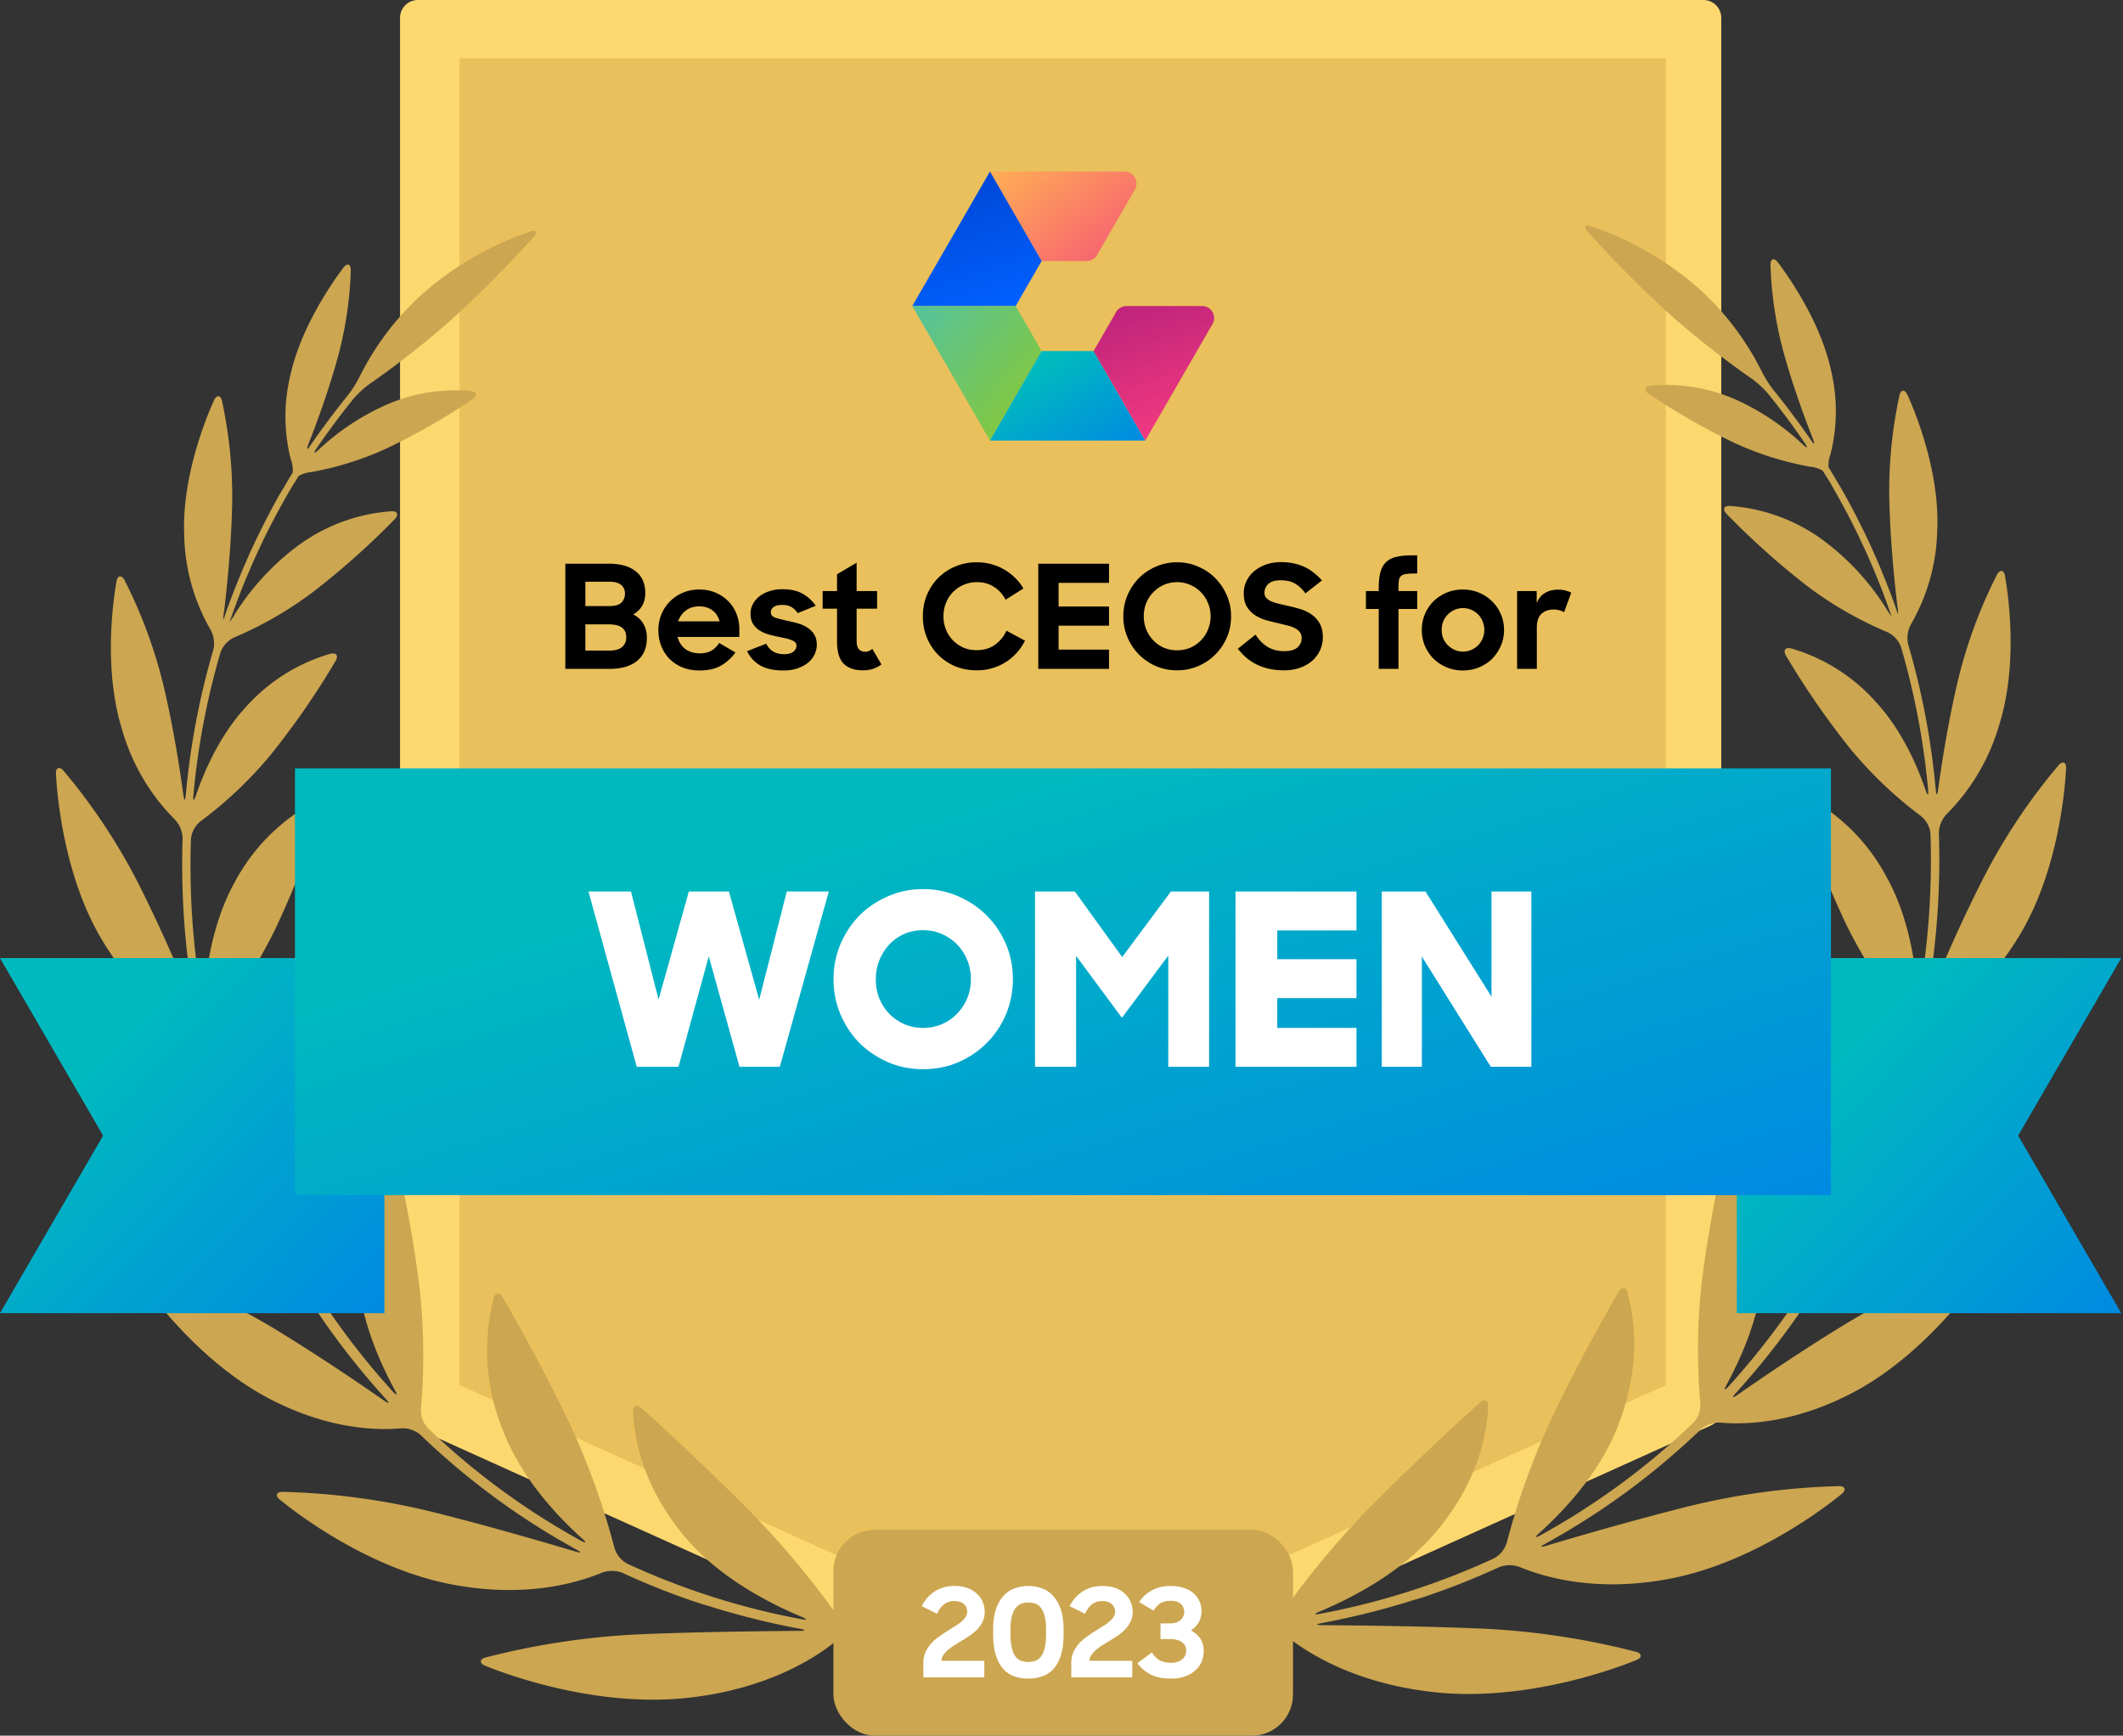
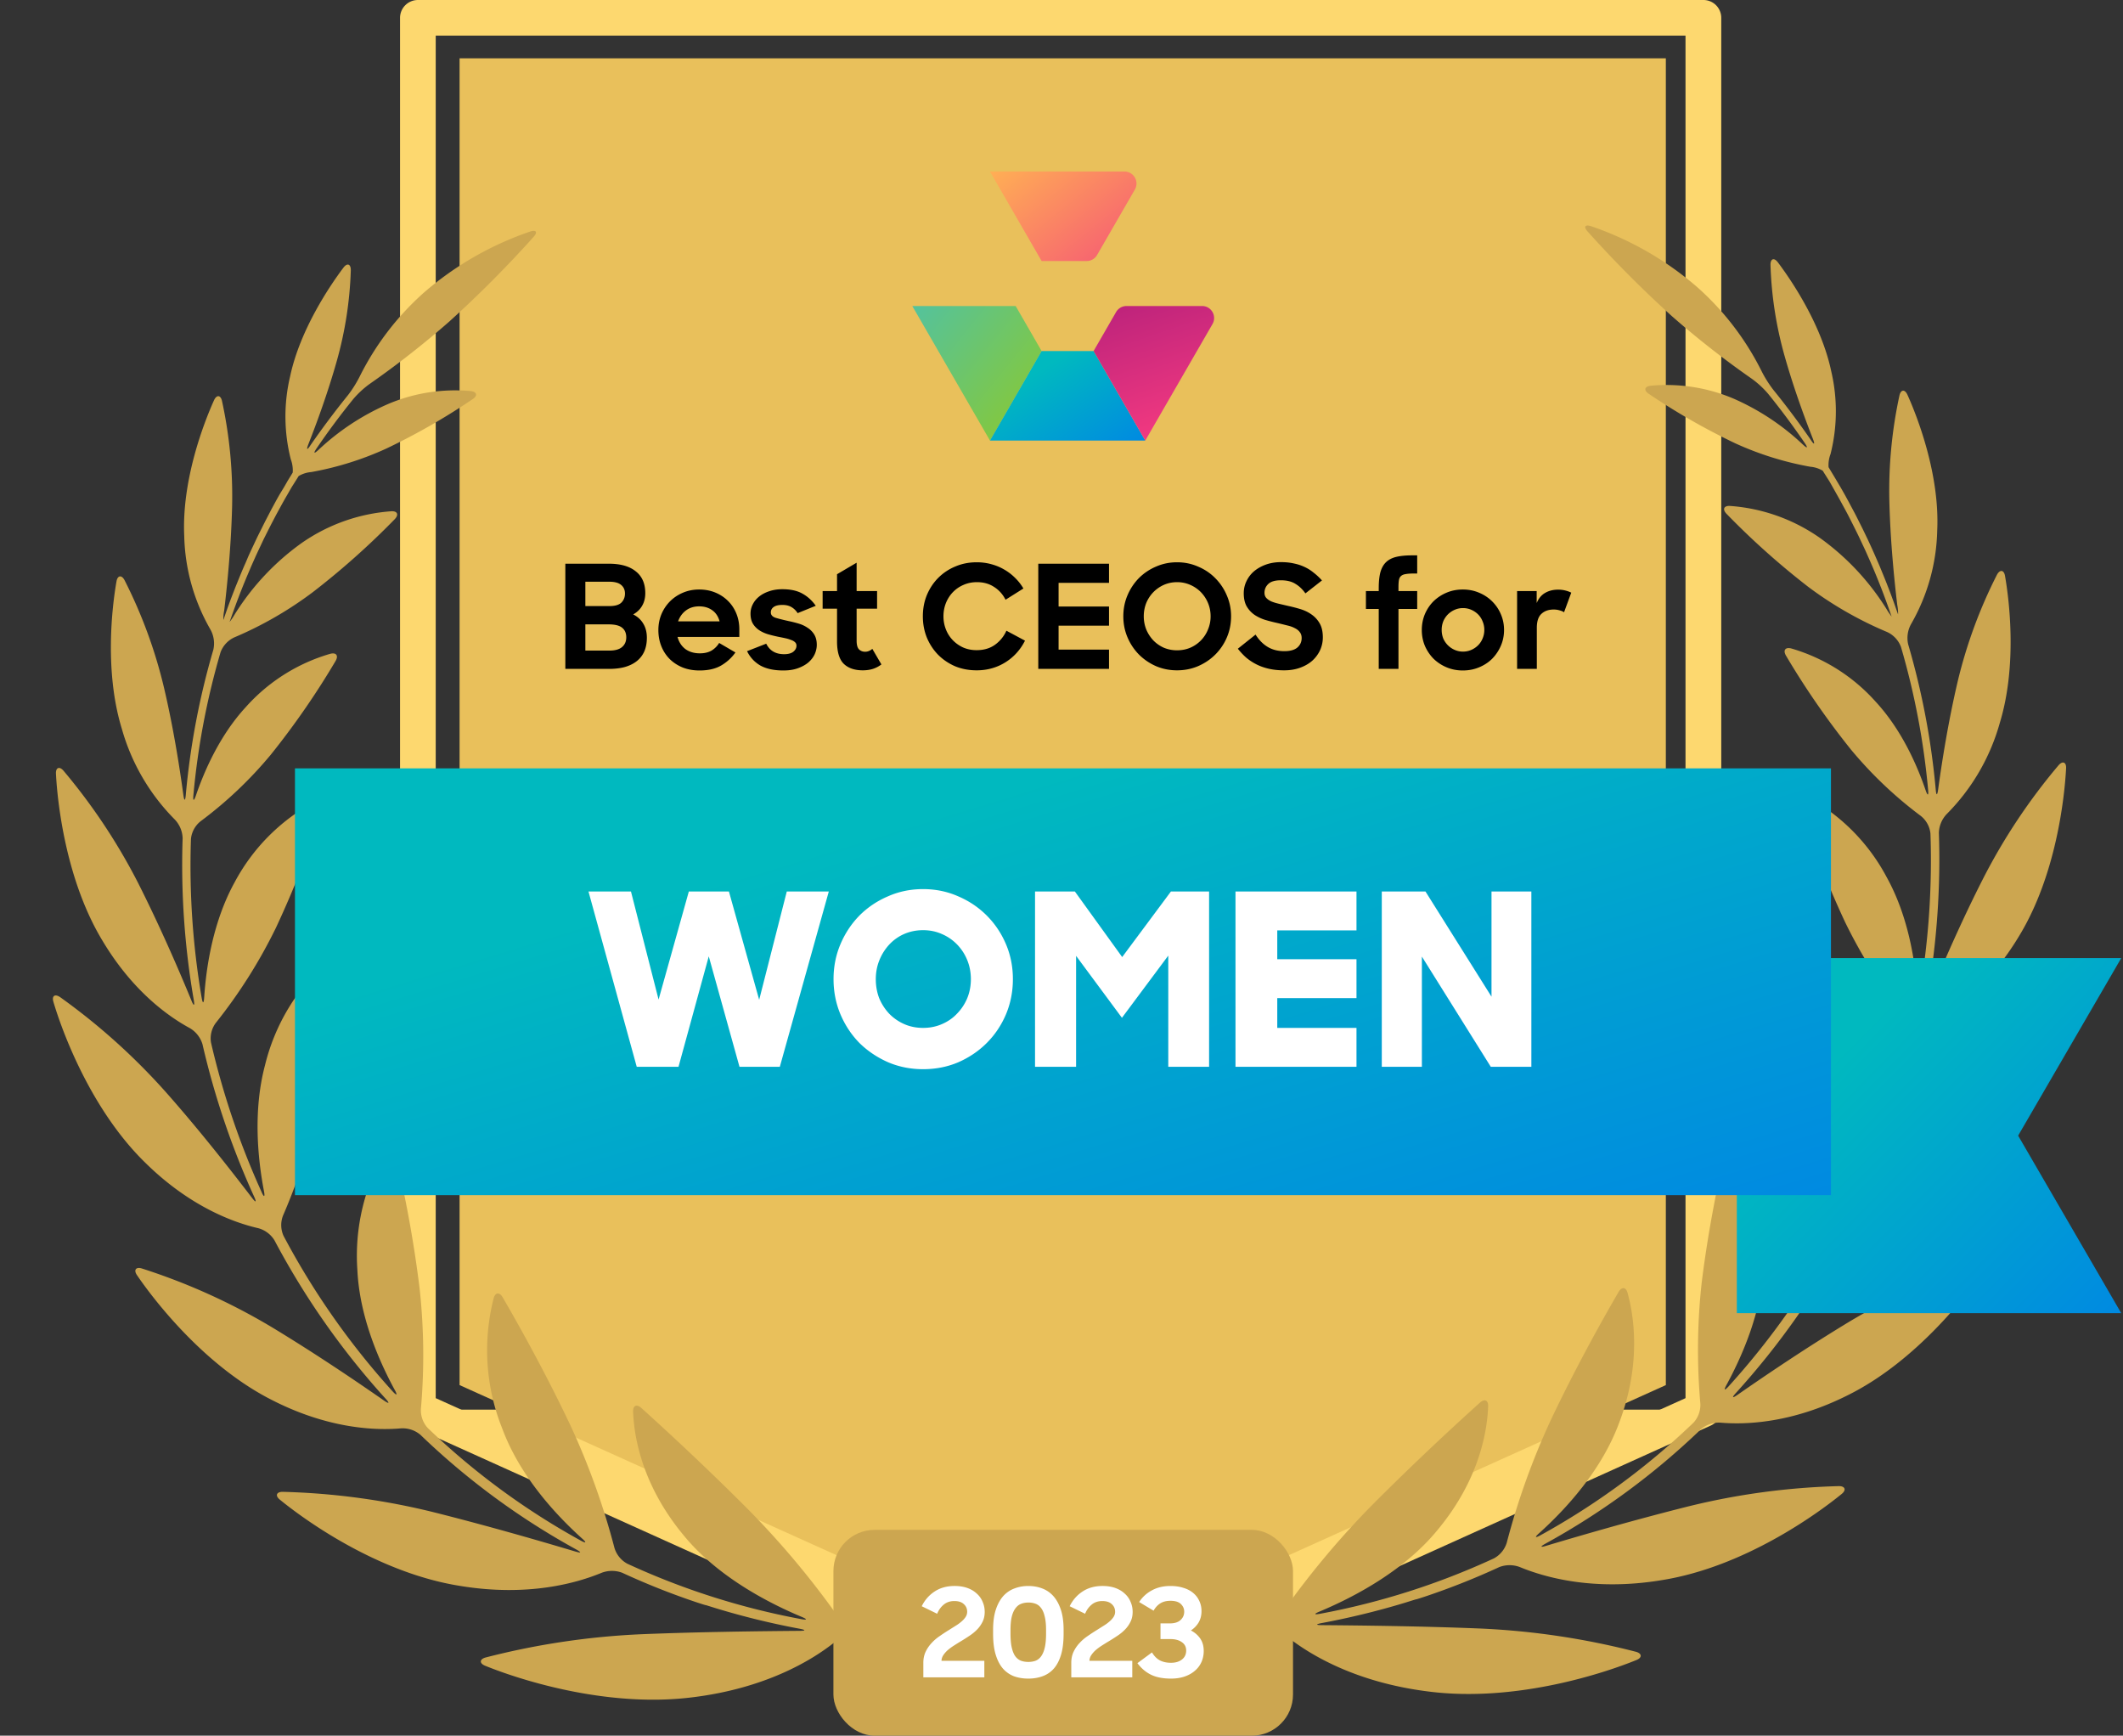
<svg xmlns="http://www.w3.org/2000/svg" width="619" height="506" fill="none">
  <rect width="100%" height="100%" fill="#333333" stroke="none" />
  <g clip-path="url(#clip0_620_1627)">
    <g clip-path="url(#clip1_620_1627)">
-       <path d="M496.622 410.946l-187.386 84.541-187.371-84.541V5.194h374.757v405.752z" fill="#FDD86F" />
+       <path d="M496.622 410.946l-187.386 84.541-187.371-84.541h374.757v405.752z" fill="#FDD86F" />
      <path fill-rule="evenodd" clip-rule="evenodd" d="M307.105 500.215a5.44 5.44 0 002.131.466 5.451 5.451 0 002.146-.466l187.371-84.603a5.195 5.195 0 003.11-4.666V5.194A5.195 5.195 0 00496.669 0H121.865a5.21 5.21 0 00-5.225 5.194v405.814a5.194 5.194 0 003.11 4.666l187.355 84.541zm2.131-10.42l-182.192-82.193V10.389h364.399v397.213l-182.207 82.193z" fill="#FDD86F" />
      <path d="M134 403.794V17h351.708v386.794l-175.862 79.331L134 403.794z" fill="#E9C05B" />
      <path d="M244.291 471.225a251.775 251.775 0 00-25.35-30.373c-13.686-13.794-26.703-25.66-31.944-30.388-1.353-1.213-2.472-.731-2.41 1.073.233 6.221 2.068 20.653 14.51 35.77 9.533 11.819 24.074 19.642 34.696 24.074 1.664.7 1.555.964-.186.638a214.034 214.034 0 01-50.715-16.159 7.776 7.776 0 01-3.733-4.588 212.815 212.815 0 00-12.784-35.614c-7.916-16.734-16.345-31.493-19.828-37.48-.918-1.555-2.147-1.446-2.613.311a61.223 61.223 0 002.473 37.885c5.07 13.748 15.427 25.054 23.328 32.161 1.353 1.198 1.182 1.462-.405.591a211.497 211.497 0 01-44.618-32.83 7.68 7.68 0 01-1.991-5.552 178.884 178.884 0 00-.42-35.49 353.963 353.963 0 00-7.216-39.502c-.42-1.757-1.555-1.991-2.582-.451a60.297 60.297 0 00-8.305 34.945c.638 13.531 6.221 26.345 10.887 34.946.886 1.555.622 1.788-.591.451a222.413 222.413 0 01-31.82-45.35 7.636 7.636 0 01-.155-5.91 168.53 168.53 0 0010.544-33.545 330.808 330.808 0 004.915-39.518c.109-1.804-.98-2.395-2.349-1.229a59.472 59.472 0 00-18.382 30.529c-3.468 13.141-2.115 27.076-.28 36.64.342 1.773 0 1.882-.7.234a232.46 232.46 0 01-14.743-43.546 7.542 7.542 0 011.384-5.723 149.786 149.786 0 0017.574-27.807 295.832 295.832 0 0013.763-35.163c.544-1.726-.373-2.566-1.99-1.757a56.967 56.967 0 00-23.81 23.654c-6.237 11.275-8.32 24.463-8.912 33.67-.124 1.804-.435 1.835-.746 0a229.12 229.12 0 01-3.11-46.267 7.544 7.544 0 012.83-5.148 118.548 118.548 0 0020.42-19.362 233.395 233.395 0 0018.91-27.34c.918-1.555.218-2.566-1.555-2.1a52.629 52.629 0 00-24.634 15.552c-7.418 8.056-11.975 18.274-14.525 25.754-.591 1.727-.902 1.664-.731-.14a218.699 218.699 0 017.916-41.632 7.773 7.773 0 014.012-4.324 108.172 108.172 0 0022.893-13.188 226.858 226.858 0 0023.872-21.259c1.26-1.307.809-2.427-1.011-2.318a52.125 52.125 0 00-26.096 9.238 73 73 0 00-19.44 20.653c-.46.81-.98 1.585-1.555 2.317 0-.171.108-.326.155-.482.311-.902.622-1.788.949-2.69.326-.902.637-1.742.964-2.628l1.01-2.66 1.043-2.613c.373-.886.73-1.773 1.104-2.643.373-.871.73-1.727 1.104-2.598l1.167-2.628c.388-.855.793-1.711 1.197-2.566l1.229-2.613 1.275-2.535c.435-.855.87-1.726 1.322-2.581.45-.856.87-1.68 1.322-2.504l1.4-2.566c.466-.84.933-1.664 1.415-2.489.482-.824.964-1.695 1.462-2.535l1.555-2.457.42-.684a8.45 8.45 0 013.67-1.166 91.322 91.322 0 0021.913-6.859 193.111 193.111 0 0025.132-14.385c1.555-1.011 1.275-2.162-.529-2.364a49.88 49.88 0 00-24.059 3.748 70.593 70.593 0 00-20.342 13.39c-1.322 1.229-1.555 1.042-.544-.451a217.712 217.712 0 0110.668-14.339 27.42 27.42 0 014.728-4.386 262.562 262.562 0 0023.328-18.273 332.325 332.325 0 0024.557-24.666c1.213-1.353.762-2.084-.949-1.555a93.115 93.115 0 00-31.104 17.87 81.049 81.049 0 00-18.662 24.4 34.475 34.475 0 01-3.468 5.506 244.024 244.024 0 00-10.887 14.541c-1.01 1.555-1.26 1.368-.606-.311 2.441-6.221 5.676-15.023 8.258-24.184a110.09 110.09 0 004.106-26.547c0-1.82-1.058-2.177-2.147-.73-3.996 5.302-12.674 18.148-15.552 31.71a50.712 50.712 0 00.203 24.183 9.176 9.176 0 01.56 3.841l-.436.731c-.498.809-.98 1.556-1.462 2.427-.482.87-1.01 1.726-1.555 2.612-.544.887-.949 1.633-1.4 2.442l-1.43 2.644-1.307 2.519c-.467.887-.902 1.773-1.353 2.675-.451.902-.84 1.664-1.244 2.488-.404.825-.855 1.805-1.275 2.691-.42.886-.794 1.695-1.182 2.535-.39.84-.747 1.773-1.167 2.706a97.8 97.8 0 00-1.104 2.551c-.358.855-.746 1.819-1.12 2.737-.373.917-.7 1.71-1.026 2.566-.327.855-.716 1.835-1.058 2.752a337.68 337.68 0 00-.948 2.582l-.965 2.784c0 .171-.108.358-.17.529a10.57 10.57 0 01.217-2.737c.902-7.543 2.006-18.663 2.302-30a130.917 130.917 0 00-2.94-31.104c-.404-1.758-1.555-1.867-2.317-.218-2.986 6.61-9.44 23.328-8.693 39.533a57.134 57.134 0 007.636 27.309 8.384 8.384 0 01.855 5.895 220.095 220.095 0 00-8.04 42.363c-.156 1.804-.451 1.804-.7 0-1.089-7.993-2.908-19.626-5.646-31.275a140.8 140.8 0 00-11.524-31.384c-.84-1.555-2.006-1.415-2.332.374-1.291 7.387-3.562 26.298 1.555 42.97a60.871 60.871 0 0015.427 26.438 8.29 8.29 0 012.302 5.474 231.159 231.159 0 003.25 47.154c.312 1.789 0 1.866-.668.202-3.546-8.631-9.114-21.539-15.552-34.292a173.38 173.38 0 00-21.773-32.752c-1.182-1.369-2.286-.918-2.193.886.436 8.367 2.862 31.104 13.67 48.849 8.896 14.837 19.44 22.115 25.397 25.334a8.196 8.196 0 013.654 4.666 234.05 234.05 0 0015.07 44.463c.747 1.648.498 1.804-.606.358-5.957-7.776-15.008-19.378-24.883-30.56a186.074 186.074 0 00-31.104-27.994c-1.556-1.026-2.458-.326-1.929 1.416 2.473 8.398 10.855 31.383 26.843 46.935 13.172 12.955 26.018 17.45 32.939 19.036a8.007 8.007 0 014.666 3.53 225.96 225.96 0 0032.426 46.19c1.213 1.337 1.026 1.555-.467.529-8.149-5.677-20.218-13.842-32.752-21.415a181.799 181.799 0 00-37.885-17.108c-1.727-.528-2.442.451-1.415 1.944 4.898 7.201 19.797 26.656 39.72 36.594 16.547 8.367 30.232 8.694 37.324 8.072a8.052 8.052 0 015.614 1.897 213.826 213.826 0 0045.412 33.406c1.556.871 1.556 1.135-.249.606-10.388-3.11-25.831-7.574-41.337-11.462a204.972 204.972 0 00-44.012-5.94c-1.82 0-2.24 1.119-.824 2.27 7.045 5.77 28.413 21.306 52.426 25.132 20.031 3.328 34.37-.886 41.43-3.81a8.493 8.493 0 015.972 0 213.165 213.165 0 0021.182 8.445c1.711.575 3.11 1.011 3.11.979 0-.031 1.416.42 3.111.949a227.887 227.887 0 0024.385 5.957c1.773.342 1.758.59 0 .606-11.741.093-29.206.296-46.08.98a220.67 220.67 0 00-45.568 6.796c-1.741.498-1.819 1.68-.14 2.38 8.632 3.53 34.681 12.441 60.435 9.222 21.524-2.628 34.915-10.887 41.182-15.817a9.084 9.084 0 015.785-1.695c1.214.156 2.427.28 3.64.405 1.804.186 3.266-.358 3.266-1.167 0-.808-1.462-1.648-3.251-1.85l-3.11-.374a8.344 8.344 0 01-5.07-3.095zm129.89-1.555a252.347 252.347 0 0125.365-30.373c13.686-13.794 26.703-25.661 31.96-30.388 1.337-1.213 2.457-.731 2.395 1.073-.233 6.221-2.053 20.653-14.526 35.769-9.518 11.82-24.059 19.643-34.665 24.075-1.68.7-1.555.964.171.637a214.06 214.06 0 0050.715-16.158 7.775 7.775 0 003.732-4.588 212.904 212.904 0 0112.784-35.614c7.916-16.734 16.345-31.493 19.829-37.48.918-1.556 2.146-1.447 2.613.311 1.664 6.018 4.245 20.217-2.473 37.884-5.07 13.748-15.428 25.055-23.328 32.162-1.353 1.197-1.182 1.462.404.591a211.91 211.91 0 0044.619-32.83 7.686 7.686 0 001.991-5.552 178.808 178.808 0 01.42-35.49 357.613 357.613 0 017.231-39.409c.42-1.757 1.633-1.991 2.582-.451a60.17 60.17 0 018.289 34.945c-.638 13.531-6.221 26.346-10.886 34.946-.871 1.555-.622 1.788.591.451a222.39 222.39 0 0031.819-45.35 7.64 7.64 0 00.156-5.91 169.566 169.566 0 01-10.545-33.545 330.894 330.894 0 01-4.961-39.518c-.109-1.804.98-2.395 2.364-1.228a59.488 59.488 0 0118.383 30.435c3.483 13.141 2.13 27.076.295 36.64-.342 1.773 0 1.882.7.234a232.55 232.55 0 0014.759-43.546 7.623 7.623 0 00-1.4-5.723 149.787 149.787 0 01-17.574-27.807 298.598 298.598 0 01-13.763-35.163c-.545-1.726.373-2.566 1.99-1.758a56.97 56.97 0 0123.811 23.655c6.314 11.322 8.398 24.51 8.989 33.67.109 1.804.42 1.835.731 0a229.214 229.214 0 003.11-46.267 7.544 7.544 0 00-2.83-5.148 118.603 118.603 0 01-20.374-19.362 235.5 235.5 0 01-18.911-27.34c-.917-1.556-.218-2.567 1.555-2.1a52.68 52.68 0 0124.619 15.552c7.434 8.056 11.975 18.274 14.526 25.754.591 1.726.902 1.664.731-.14a218.747 218.747 0 00-7.916-41.633 7.775 7.775 0 00-4.013-4.323 108.223 108.223 0 01-23.032-13.188 226.325 226.325 0 01-23.795-21.26c-1.275-1.306-.824-2.426.996-2.317a52.109 52.109 0 0126.096 9.238 73.006 73.006 0 0119.44 20.653c.467.806.987 1.58 1.555 2.317 0-.171-.109-.326-.156-.482-.311-.902-.622-1.788-.948-2.69-.327-.902-.638-1.742-.964-2.629-.327-.886-.669-1.773-1.011-2.659l-1.042-2.613c-.358-.886-.731-1.773-1.089-2.644l-1.12-2.597-1.166-2.628c-.389-.855-.793-1.711-1.198-2.566-.404-.856-.808-1.742-1.244-2.613-.435-.871-.824-1.679-1.259-2.535l-1.307-2.581c-.435-.84-.886-1.68-1.337-2.504l-1.4-2.566-1.4-2.489-1.43-2.535-1.556-2.457-.42-.684a8.546 8.546 0 00-3.67-1.167 91.316 91.316 0 01-21.913-6.858 194.145 194.145 0 01-25.132-14.386c-1.555-1.011-1.275-2.161.529-2.364a49.894 49.894 0 0124.168 3.748 70.614 70.614 0 0120.218 13.391c1.322 1.228 1.555 1.042.544-.451a217.032 217.032 0 00-10.669-14.339 27.309 27.309 0 00-4.759-4.386 262.672 262.672 0 01-23.328-18.273A335.625 335.625 0 01462.89 67.48c-1.213-1.353-.762-2.084.964-1.555a93.193 93.193 0 0131.104 17.87 81.159 81.159 0 0118.662 24.4 34.475 34.475 0 003.468 5.506 235.261 235.261 0 0110.887 14.541c1.011 1.555 1.26 1.368.606-.311-2.441-6.221-5.676-15.024-8.258-24.184a110.052 110.052 0 01-4.105-26.547c0-1.82 1.057-2.177 2.146-.73 3.997 5.302 12.69 18.148 15.552 31.71a50.958 50.958 0 01-.187 24.183 9.016 9.016 0 00-.575 3.841l.435.731 1.462 2.426c.513.856 1.011 1.727 1.555 2.613l1.384 2.442c.482.886.965 1.757 1.431 2.644.467.886.887 1.648 1.322 2.472.435.825.902 1.773 1.353 2.675.451.902.84 1.664 1.244 2.489l1.291 2.69 1.166 2.535c.405.902.809 1.804 1.198 2.706.389.902.746 1.695 1.104 2.551l1.12 2.737c.352.85.695 1.705 1.026 2.566.358.917.716 1.835 1.058 2.753.342.917.637 1.726.949 2.581l.979 2.784.187.529a12.757 12.757 0 00-.233-2.737c-.902-7.543-2.007-18.663-2.302-30a130.922 130.922 0 012.939-31.104c.405-1.757 1.555-1.866 2.318-.218 2.985 6.61 9.44 23.328 8.693 39.533a57.149 57.149 0 01-7.62 27.325 8.383 8.383 0 00-.856 5.894 221.316 221.316 0 018.041 42.364c.155 1.804.451 1.804.699 0 1.089-7.994 2.924-19.627 5.646-31.275a140.8 140.8 0 0111.524-31.384c.855-1.555 2.022-1.415 2.333.373 1.29 7.387 3.561 26.299-1.556 42.97a60.859 60.859 0 01-15.427 26.439 8.29 8.29 0 00-2.302 5.474 231.114 231.114 0 01-3.25 47.154c-.311 1.788 0 1.866.669.202 3.545-8.631 9.113-21.54 15.629-34.292a173.457 173.457 0 0121.851-32.753c1.182-1.368 2.286-.917 2.193.887-.436 8.367-2.862 31.104-13.671 48.849-8.895 14.836-19.424 22.115-25.396 25.334a8.202 8.202 0 00-3.655 4.665 233.952 233.952 0 01-15.07 44.464c-.746 1.648-.497 1.804.607.357 5.956-7.776 15.008-19.377 24.883-30.559a186.126 186.126 0 0131.104-27.994c1.555-1.026 2.457-.327 1.929 1.415-2.551 8.336-10.98 31.369-26.921 46.858-13.172 12.955-26.018 17.45-32.939 19.036a8.01 8.01 0 00-4.743 3.53 225.38 225.38 0 01-32.426 46.19c-1.213 1.337-1.027 1.555.466.529 8.15-5.677 20.218-13.842 32.753-21.416a181.844 181.844 0 0137.884-17.107c1.742-.528 2.442.451 1.431 1.944-4.914 7.201-19.797 26.656-39.735 36.594-16.547 8.367-30.233 8.694-37.325 8.072a8.116 8.116 0 00-5.614 1.897 214.168 214.168 0 01-45.412 33.406c-1.555.871-1.477 1.135.249.606 10.389-3.11 25.832-7.574 41.337-11.462a204.99 204.99 0 0144.028-5.94c1.804 0 2.224 1.119.824 2.27-7.061 5.77-28.429 21.306-52.441 25.132-20.031 3.328-34.355-.886-41.431-3.81a8.438 8.438 0 00-5.956 0 213.345 213.345 0 01-21.198 8.445c-1.71.575-3.11 1.011-3.11.979 0-.031-1.415.42-3.11.949a228.702 228.702 0 01-24.37 5.957c-1.789.342-1.773.59 0 .606 11.741.093 29.206.296 46.08.98a220.515 220.515 0 0145.567 6.796c1.742.498 1.82 1.68.14 2.379-8.631 3.531-34.681 12.442-60.419 9.223-21.54-2.628-34.93-10.887-41.197-15.817a9.086 9.086 0 00-5.786-1.695c-1.213.156-2.426.28-3.639.405-1.804.186-3.266-.358-3.266-1.167 0-.808 1.462-1.648 3.266-1.85l3.111-.374a8.267 8.267 0 004.945-2.986z" fill="#CCA650" />
      <path d="M288.644 50l15.059 26.097h13.132a3.509 3.509 0 003.038-1.754l11.015-19.08c1.35-2.34-.338-5.263-3.039-5.263h-39.205z" fill="url(#paint0_linear_620_1627)" />
-       <path d="M288.644 50l15.059 26.097-7.571 13.115H266L288.644 50z" fill="url(#paint1_linear_620_1627)" />
      <path d="M266 89.212h30.132l7.571 13.123-15.059 26.097L266 89.212z" fill="url(#paint2_linear_620_1627)" />
      <path d="M303.703 102.335h15.157l15.066 26.097h-45.282l15.059-26.097z" fill="url(#paint3_linear_620_1627)" />
      <path d="M318.859 102.335l6.559-11.367a3.509 3.509 0 013.039-1.756h22.029c2.701 0 4.389 2.924 3.039 5.263l-19.6 33.957-15.066-26.097z" fill="url(#paint4_linear_620_1627)" />
-       <path d="M79.05 279.314H0l30.062 51.757L0 382.828h112.083V279.314H79.051z" fill="url(#paint5_linear_620_1627)" />
      <path d="M618.488 279.314H506.404v103.514h112.084l-30.062-51.757 30.062-51.757z" fill="url(#paint6_linear_620_1627)" />
      <path d="M533.851 348.416V224H86v124.416h447.851z" fill="url(#paint7_linear_620_1627)" />
      <path d="M171.582 259.9h12.39l8.05 31.5 8.82-31.5h11.69l8.82 31.57 8.05-31.57h12.25l-14.28 51.1h-11.76l-8.96-32.2-8.82 32.2h-12.18l-14.07-51.1zm97.564 51.8c-3.64 0-7.047-.677-10.22-2.03-3.173-1.4-5.95-3.267-8.33-5.6-2.333-2.38-4.177-5.157-5.53-8.33-1.353-3.22-2.03-6.65-2.03-10.29 0-3.64.677-7.047 2.03-10.22 1.353-3.173 3.197-5.95 5.53-8.33 2.38-2.38 5.157-4.247 8.33-5.6 3.173-1.4 6.58-2.1 10.22-2.1 3.64 0 7.047.7 10.22 2.1 3.173 1.353 5.95 3.22 8.33 5.6 2.38 2.38 4.247 5.157 5.6 8.33 1.353 3.173 2.03 6.58 2.03 10.22 0 3.64-.677 7.07-2.03 10.29-1.353 3.173-3.22 5.95-5.6 8.33-2.333 2.333-5.087 4.2-8.26 5.6-3.173 1.353-6.603 2.03-10.29 2.03zm0-12.04c2.007 0 3.85-.373 5.53-1.12 1.727-.747 3.197-1.773 4.41-3.08 1.26-1.307 2.24-2.8 2.94-4.48.7-1.727 1.05-3.57 1.05-5.53 0-1.96-.35-3.803-1.05-5.53a14.139 14.139 0 00-2.94-4.55 13.705 13.705 0 00-4.48-3.08c-1.68-.747-3.5-1.12-5.46-1.12s-3.803.373-5.53 1.12a13.122 13.122 0 00-4.34 3.08 14.783 14.783 0 00-2.87 4.55c-.7 1.727-1.05 3.57-1.05 5.53 0 1.96.327 3.803.98 5.53a15.02 15.02 0 002.87 4.48 13.917 13.917 0 004.41 3.08c1.68.747 3.523 1.12 5.53 1.12zm32.637-39.76h11.62l13.79 19.11 14.21-19.11h11.13V311h-11.9v-32.41l-13.51 18.13-13.37-18.06V311h-11.97v-51.1zm58.447 0h35.28v11.34h-23.1v8.4h23.1v11.34h-23.1v8.68h23.1V311h-35.28v-51.1zm42.656 0h12.74l19.25 30.66V259.9h11.62V311h-11.83l-20.09-32.13V311h-11.69v-51.1z" fill="#fff" />
    </g>
    <path d="M164.834 164.34h12.684c3.416 0 6.034.742 7.854 2.226 1.848 1.456 2.772 3.57 2.772 6.342 0 1.428-.308 2.66-.924 3.696-.588 1.036-1.456 1.876-2.604 2.52 1.288.644 2.268 1.54 2.94 2.688.7 1.148 1.05 2.52 1.05 4.116 0 1.512-.252 2.842-.756 3.99a7.437 7.437 0 01-2.184 2.814c-.952.756-2.114 1.33-3.486 1.722-1.344.364-2.87.546-4.578.546h-12.768v-30.66zm5.838 17.682v7.644h7.014c1.624 0 2.842-.336 3.654-1.008.84-.7 1.26-1.652 1.26-2.856s-.392-2.128-1.176-2.772c-.784-.672-2.114-1.008-3.99-1.008h-6.762zm0-12.432v7.098h7.056c1.596 0 2.744-.336 3.444-1.008.7-.7 1.05-1.582 1.05-2.646 0-1.064-.378-1.904-1.134-2.52-.728-.616-1.876-.924-3.444-.924h-6.972zm33.3 25.872c-1.82 0-3.472-.294-4.956-.882-1.484-.616-2.758-1.456-3.822-2.52a11.11 11.11 0 01-2.394-3.738c-.56-1.428-.84-2.968-.84-4.62 0-1.652.294-3.192.882-4.62.616-1.456 1.456-2.716 2.52-3.78 1.064-1.064 2.324-1.904 3.78-2.52 1.456-.616 3.024-.924 4.704-.924 1.708 0 3.276.294 4.704.882 1.428.588 2.66 1.4 3.696 2.436 1.036 1.008 1.848 2.226 2.436 3.654.588 1.428.882 2.982.882 4.662v2.184h-18.018c.392 1.484 1.148 2.66 2.268 3.528 1.148.84 2.562 1.26 4.242 1.26 1.344 0 2.478-.266 3.402-.798a6.514 6.514 0 002.226-2.226l4.746 2.772a13.333 13.333 0 01-4.2 3.822c-1.652.952-3.738 1.428-6.258 1.428zm-.126-18.69c-1.484 0-2.758.392-3.822 1.176-1.064.784-1.834 1.848-2.31 3.192h12.096c-.392-1.428-1.106-2.506-2.142-3.234-1.036-.756-2.31-1.134-3.822-1.134zm24.559 18.69c-2.716 0-4.942-.476-6.678-1.428-1.708-.98-3.01-2.38-3.906-4.2l5.586-2.184c1.008 2.044 2.744 3.066 5.208 3.066 1.176 0 2.072-.238 2.688-.714.616-.504.924-1.092.924-1.764 0-.42-.14-.756-.42-1.008-.28-.28-.672-.504-1.176-.672a10.043 10.043 0 00-1.68-.504 87.48 87.48 0 00-2.058-.42 39.673 39.673 0 01-2.898-.714c-.952-.28-1.82-.672-2.604-1.176a6.259 6.259 0 01-1.848-1.89c-.476-.784-.714-1.778-.714-2.982 0-.952.224-1.862.672-2.73a6.946 6.946 0 011.89-2.268c.812-.644 1.778-1.148 2.898-1.512 1.148-.392 2.422-.588 3.822-.588 2.408 0 4.368.434 5.88 1.302 1.512.84 2.8 2.016 3.864 3.528l-5.292 2.142a5.178 5.178 0 00-1.806-1.764c-.7-.42-1.582-.63-2.646-.63-1.148 0-2.002.21-2.562.63-.532.392-.798.91-.798 1.554 0 .728.448 1.246 1.344 1.554.896.28 2.17.602 3.822.966.952.196 1.904.434 2.856.714.98.28 1.862.686 2.646 1.218a6.046 6.046 0 011.974 1.974c.504.812.756 1.82.756 3.024 0 .896-.196 1.792-.588 2.688-.392.868-.994 1.666-1.806 2.394-.812.7-1.834 1.274-3.066 1.722-1.204.448-2.632.672-4.284.672zm11.449-23.142h4.2v-4.914l5.712-3.36v8.274h5.964v5.124h-5.964v9.324c0 1.204.224 2.044.672 2.52.476.476 1.078.714 1.806.714.756 0 1.456-.28 2.1-.84l2.646 4.536a8.369 8.369 0 01-2.478 1.302c-.896.28-1.876.42-2.94.42-2.38 0-4.228-.63-5.544-1.89-1.316-1.288-1.974-3.472-1.974-6.552v-9.534h-4.2v-5.124zm44.932 23.1c-2.324 0-4.452-.406-6.384-1.218-1.904-.84-3.556-1.974-4.956-3.402-1.372-1.428-2.45-3.094-3.234-4.998-.756-1.904-1.134-3.948-1.134-6.132 0-2.24.392-4.312 1.176-6.216.812-1.932 1.918-3.598 3.318-4.998a15.149 15.149 0 014.998-3.318c1.904-.812 3.976-1.218 6.216-1.218 1.456 0 2.856.182 4.2.546 1.372.364 2.632.882 3.78 1.554a15.06 15.06 0 013.192 2.436c.952.924 1.764 1.96 2.436 3.108l-5.208 3.276c-.812-1.596-1.932-2.842-3.36-3.738-1.4-.924-3.066-1.386-4.998-1.386-1.4 0-2.702.266-3.906.798a9.347 9.347 0 00-3.066 2.1c-.868.896-1.554 1.96-2.058 3.192a10.414 10.414 0 00-.714 3.864 10.3 10.3 0 00.714 3.822 9.488 9.488 0 002.016 3.15 9.91 9.91 0 003.066 2.142c1.176.504 2.464.756 3.864.756 2.1 0 3.878-.518 5.334-1.554a10.048 10.048 0 003.36-4.116l5.418 2.898a15.99 15.99 0 01-2.394 3.528 15.08 15.08 0 01-3.234 2.73 15.009 15.009 0 01-3.906 1.764c-1.428.42-2.94.63-4.536.63zm17.943-31.08h20.622v5.586h-14.7v6.888h14.7v5.586h-14.7v6.972h14.7V195h-20.622v-30.66zm40.463 31.08c-2.184 0-4.228-.406-6.132-1.218a16.302 16.302 0 01-4.998-3.402 16.068 16.068 0 01-3.318-4.998c-.812-1.904-1.218-3.948-1.218-6.132 0-2.184.406-4.228 1.218-6.132a16.068 16.068 0 013.318-4.998 15.709 15.709 0 014.998-3.36c1.904-.84 3.948-1.26 6.132-1.26 2.184 0 4.228.42 6.132 1.26 1.932.812 3.598 1.932 4.998 3.36a15.709 15.709 0 013.36 4.998c.84 1.904 1.26 3.948 1.26 6.132 0 2.184-.406 4.228-1.218 6.132a15.709 15.709 0 01-3.36 4.998c-1.428 1.428-3.108 2.562-5.04 3.402-1.904.812-3.948 1.218-6.132 1.218zm0-5.838c1.4 0 2.688-.252 3.864-.756a9.775 9.775 0 003.108-2.142 9.62 9.62 0 002.058-3.192 9.798 9.798 0 00.756-3.822c0-1.372-.252-2.66-.756-3.864a10.06 10.06 0 00-2.058-3.15 9.775 9.775 0 00-3.108-2.142 9.453 9.453 0 00-3.864-.798c-1.372 0-2.66.266-3.864.798a9.91 9.91 0 00-3.066 2.142 10.06 10.06 0 00-2.058 3.15 10.414 10.414 0 00-.714 3.864 10.3 10.3 0 00.714 3.822 10.591 10.591 0 002.058 3.192 9.91 9.91 0 003.066 2.142 9.905 9.905 0 003.864.756zm31.248 5.838c-1.652 0-3.15-.154-4.494-.462-1.344-.308-2.562-.742-3.654-1.302a15.743 15.743 0 01-2.982-1.974 20.749 20.749 0 01-2.394-2.562l5.166-4.116c1.008 1.596 2.198 2.8 3.57 3.612 1.372.812 2.982 1.218 4.83 1.218 1.68 0 2.94-.35 3.78-1.05.84-.728 1.26-1.652 1.26-2.772 0-.7-.182-1.274-.546-1.722-.336-.476-.826-.868-1.47-1.176-.616-.336-1.372-.602-2.268-.798a150.36 150.36 0 00-2.898-.714 51.788 51.788 0 01-3.444-.882 12.232 12.232 0 01-3.108-1.47 7.865 7.865 0 01-2.268-2.436c-.588-1.008-.882-2.296-.882-3.864 0-1.26.266-2.436.798-3.528a8.646 8.646 0 012.226-2.898c.98-.812 2.128-1.456 3.444-1.932 1.344-.476 2.814-.714 4.41-.714 1.344 0 2.576.126 3.696.378 1.12.224 2.156.56 3.108 1.008.98.448 1.876 1.008 2.688 1.68.84.644 1.652 1.4 2.436 2.268l-4.83 3.78c-.812-1.176-1.778-2.1-2.898-2.772-1.092-.7-2.52-1.05-4.284-1.05-1.68 0-2.898.364-3.654 1.092-.728.7-1.092 1.554-1.092 2.562 0 .616.182 1.12.546 1.512.364.392.854.728 1.47 1.008.616.252 1.344.476 2.184.672l2.688.63c1.176.252 2.366.56 3.57.924 1.204.364 2.282.882 3.234 1.554a7.92 7.92 0 012.394 2.604c.616 1.064.924 2.422.924 4.074a8.965 8.965 0 01-.798 3.738 9.6 9.6 0 01-2.268 3.066c-.98.868-2.17 1.554-3.57 2.058-1.372.504-2.912.756-4.62.756zm23.818-23.1h3.738v-.798c0-1.848.154-3.388.462-4.62.336-1.232.868-2.212 1.596-2.94.756-.756 1.75-1.288 2.982-1.596 1.26-.308 2.814-.462 4.662-.462h1.512v5.292h-.966c-1.008 0-1.806.056-2.394.168-.588.084-1.05.28-1.386.588-.308.28-.504.686-.588 1.218-.084.504-.126 1.19-.126 2.058v1.092h5.46v5.208h-5.46V195h-5.754v-17.472h-3.738v-5.208zm28.264 23.142c-1.708 0-3.29-.308-4.746-.924a12.27 12.27 0 01-3.822-2.52 12.408 12.408 0 01-2.52-3.78c-.588-1.428-.882-2.954-.882-4.578s.294-3.15.882-4.578c.616-1.456 1.456-2.716 2.52-3.78a12.27 12.27 0 013.822-2.52c1.456-.616 3.038-.924 4.746-.924 1.68 0 3.248.308 4.704.924 1.484.616 2.758 1.456 3.822 2.52a11.435 11.435 0 012.562 3.78c.616 1.428.924 2.954.924 4.578s-.308 3.15-.924 4.578a12.408 12.408 0 01-2.52 3.78c-1.064 1.064-2.338 1.904-3.822 2.52-1.456.616-3.038.924-4.746.924zm.042-5.502a5.93 5.93 0 002.436-.504 6.489 6.489 0 001.974-1.344c.56-.56.994-1.218 1.302-1.974a6.329 6.329 0 00.504-2.52c0-.868-.168-1.694-.504-2.478a5.823 5.823 0 00-1.302-2.016A6.489 6.489 0 00429 177.78a5.93 5.93 0 00-2.436-.504 5.93 5.93 0 00-2.436.504 6.489 6.489 0 00-1.974 1.344 6.356 6.356 0 00-1.344 2.016 6.716 6.716 0 00-.462 2.478c0 .896.154 1.736.462 2.52a6.489 6.489 0 001.344 1.974 6.489 6.489 0 001.974 1.344 5.93 5.93 0 002.436.504zm15.772-17.64h5.712v3.486c.56-1.344 1.372-2.324 2.436-2.94 1.092-.644 2.366-.966 3.822-.966.756 0 1.456.084 2.1.252.672.168 1.246.378 1.722.63l-2.1 5.712c-.308-.224-.728-.406-1.26-.546a5.837 5.837 0 00-1.764-.252c-1.484 0-2.674.42-3.57 1.26-.896.812-1.344 2.17-1.344 4.074V195h-5.754v-22.68z" fill="#000" />
    <rect x="243" y="446" width="134" height="60" rx="12" fill="#CCA650" />
    <path d="M269.217 484.752c0-1.176.216-2.232.648-3.168a9.98 9.98 0 011.728-2.556 13.05 13.05 0 012.376-2.052c.888-.624 1.764-1.2 2.628-1.728.72-.456 1.404-.888 2.052-1.296a11.502 11.502 0 001.728-1.26c.504-.432.9-.876 1.188-1.332.288-.456.432-.948.432-1.476 0-.912-.324-1.656-.972-2.232-.624-.6-1.548-.9-2.772-.9-1.224 0-2.256.348-3.096 1.044-.84.696-1.476 1.584-1.908 2.664l-4.5-2.196c.888-1.8 2.136-3.228 3.744-4.284 1.632-1.08 3.576-1.62 5.832-1.62 1.392 0 2.628.192 3.708.576 1.08.384 1.992.924 2.736 1.62a6.386 6.386 0 011.728 2.412c.408.912.612 1.896.612 2.952s-.204 2.004-.612 2.844a8.763 8.763 0 01-1.584 2.268 13.007 13.007 0 01-2.232 1.836 54.213 54.213 0 01-2.484 1.584 79.52 79.52 0 00-2.088 1.296c-.672.432-1.272.876-1.8 1.332a7.745 7.745 0 00-1.26 1.44 3.16 3.16 0 00-.54 1.656h12.492V489h-17.784v-4.248zm30.599-.252c.792 0 1.512-.12 2.16-.36.648-.264 1.188-.708 1.62-1.332.456-.648.804-1.5 1.044-2.556s.36-2.388.36-3.996v-1.08c0-1.584-.132-2.892-.396-3.924-.24-1.032-.588-1.848-1.044-2.448-.432-.6-.972-1.02-1.62-1.26-.624-.24-1.32-.36-2.088-.36-.792 0-1.512.132-2.16.396-.624.24-1.164.672-1.62 1.296-.456.6-.816 1.416-1.08 2.448-.24 1.032-.36 2.316-.36 3.852v1.08c0 1.632.12 2.976.36 4.032s.576 1.896 1.008 2.52c.456.624 1.008 1.068 1.656 1.332.648.24 1.368.36 2.16.36zm0 4.86c-1.512 0-2.904-.228-4.176-.684a8.205 8.205 0 01-3.24-2.268c-.888-1.032-1.584-2.376-2.088-4.032-.504-1.656-.756-3.672-.756-6.048v-1.224c0-2.28.264-4.224.792-5.832.528-1.608 1.248-2.928 2.16-3.96.936-1.032 2.028-1.776 3.276-2.232 1.248-.48 2.592-.72 4.032-.72 1.464 0 2.82.24 4.068.72a8.157 8.157 0 013.276 2.268c.912 1.032 1.632 2.352 2.16 3.96.528 1.608.792 3.54.792 5.796v1.224c0 2.424-.252 4.464-.756 6.12-.504 1.656-1.212 3-2.124 4.032a7.992 7.992 0 01-3.276 2.196c-1.248.456-2.628.684-4.14.684zm12.536-4.608c0-1.176.216-2.232.648-3.168a9.98 9.98 0 011.728-2.556 13.05 13.05 0 012.376-2.052c.888-.624 1.764-1.2 2.628-1.728.72-.456 1.404-.888 2.052-1.296a11.502 11.502 0 001.728-1.26c.504-.432.9-.876 1.188-1.332.288-.456.432-.948.432-1.476 0-.912-.324-1.656-.972-2.232-.624-.6-1.548-.9-2.772-.9-1.224 0-2.256.348-3.096 1.044-.84.696-1.476 1.584-1.908 2.664l-4.5-2.196c.888-1.8 2.136-3.228 3.744-4.284 1.632-1.08 3.576-1.62 5.832-1.62 1.392 0 2.628.192 3.708.576 1.08.384 1.992.924 2.736 1.62a6.386 6.386 0 011.728 2.412c.408.912.612 1.896.612 2.952s-.204 2.004-.612 2.844a8.763 8.763 0 01-1.584 2.268 13.007 13.007 0 01-2.232 1.836 54.213 54.213 0 01-2.484 1.584 79.52 79.52 0 00-2.088 1.296c-.672.432-1.272.876-1.8 1.332a7.745 7.745 0 00-1.26 1.44 3.16 3.16 0 00-.54 1.656h12.492V489h-17.784v-4.248zm29.075 4.608c-2.328 0-4.26-.372-5.796-1.116-1.536-.744-2.868-1.872-3.996-3.384l4.248-3.132c.648 1.08 1.428 1.86 2.34 2.34.912.456 1.98.684 3.204.684 1.296 0 2.352-.312 3.168-.936.84-.648 1.26-1.524 1.26-2.628 0-1.056-.42-1.872-1.26-2.448-.84-.6-1.944-.9-3.312-.9h-2.916v-4.572h2.7c1.392 0 2.436-.324 3.132-.972.72-.648 1.08-1.464 1.08-2.448 0-.864-.324-1.608-.972-2.232-.648-.624-1.656-.936-3.024-.936-1.2 0-2.196.252-2.988.756-.792.504-1.44 1.212-1.944 2.124l-4.212-2.52a10.05 10.05 0 013.744-3.42c1.536-.84 3.324-1.26 5.364-1.26 1.416 0 2.676.18 3.78.54 1.128.336 2.076.828 2.844 1.476a6.33 6.33 0 011.8 2.34c.432.888.648 1.884.648 2.988 0 1.224-.276 2.316-.828 3.276a7.034 7.034 0 01-2.268 2.34c1.152.6 2.064 1.392 2.736 2.376.672.984 1.008 2.184 1.008 3.6 0 1.152-.216 2.22-.648 3.204a7.084 7.084 0 01-1.908 2.556c-.816.72-1.812 1.284-2.988 1.692-1.176.408-2.508.612-3.996.612z" fill="#fff" />
  </g>
  <defs>
    <linearGradient id="paint0_linear_620_1627" x1="288.344" y1="49.649" x2="328.519" y2="99.596" gradientUnits="userSpaceOnUse">
      <stop stop-color="#FFB054" />
      <stop offset="1" stop-color="#F23980" />
    </linearGradient>
    <linearGradient id="paint1_linear_620_1627" x1="296.525" y1="89.296" x2="281.066" y2="41.77" gradientUnits="userSpaceOnUse">
      <stop stop-color="#0061FF" />
      <stop offset="1" stop-color="#0041CE" />
    </linearGradient>
    <linearGradient id="paint2_linear_620_1627" x1="253.96" y1="75.262" x2="302.514" y2="114.405" gradientUnits="userSpaceOnUse">
      <stop stop-color="#40C0C4" />
      <stop offset="1" stop-color="#83C83F" />
    </linearGradient>
    <linearGradient id="paint3_linear_620_1627" x1="303.08" y1="107.892" x2="336.939" y2="161.109" gradientUnits="userSpaceOnUse">
      <stop stop-color="#00B9BF" />
      <stop offset="1" stop-color="#0061FF" />
    </linearGradient>
    <linearGradient id="paint4_linear_620_1627" x1="332.551" y1="59.122" x2="353.894" y2="121.853" gradientUnits="userSpaceOnUse">
      <stop stop-color="#9B1578" />
      <stop offset="1" stop-color="#F23980" />
    </linearGradient>
    <linearGradient id="paint5_linear_620_1627" x1="35.732" y1="301.358" x2="183.97" y2="446.752" gradientUnits="userSpaceOnUse">
      <stop stop-color="#00B9BF" />
      <stop offset="1" stop-color="#0061FF" />
    </linearGradient>
    <linearGradient id="paint6_linear_620_1627" x1="542.137" y1="301.358" x2="690.374" y2="446.752" gradientUnits="userSpaceOnUse">
      <stop stop-color="#00B9BF" />
      <stop offset="1" stop-color="#0061FF" />
    </linearGradient>
    <linearGradient id="paint7_linear_620_1627" x1="228.776" y1="250.495" x2="328.684" y2="576.261" gradientUnits="userSpaceOnUse">
      <stop stop-color="#00B9BF" />
      <stop offset="1" stop-color="#0061FF" />
    </linearGradient>
    <clipPath id="clip0_620_1627">
      <path fill="#fff" d="M0 0h619v506H0z" />
    </clipPath>
    <clipPath id="clip1_620_1627">
      <path fill="#fff" d="M0 0h619v501H0z" />
    </clipPath>
  </defs>
</svg>